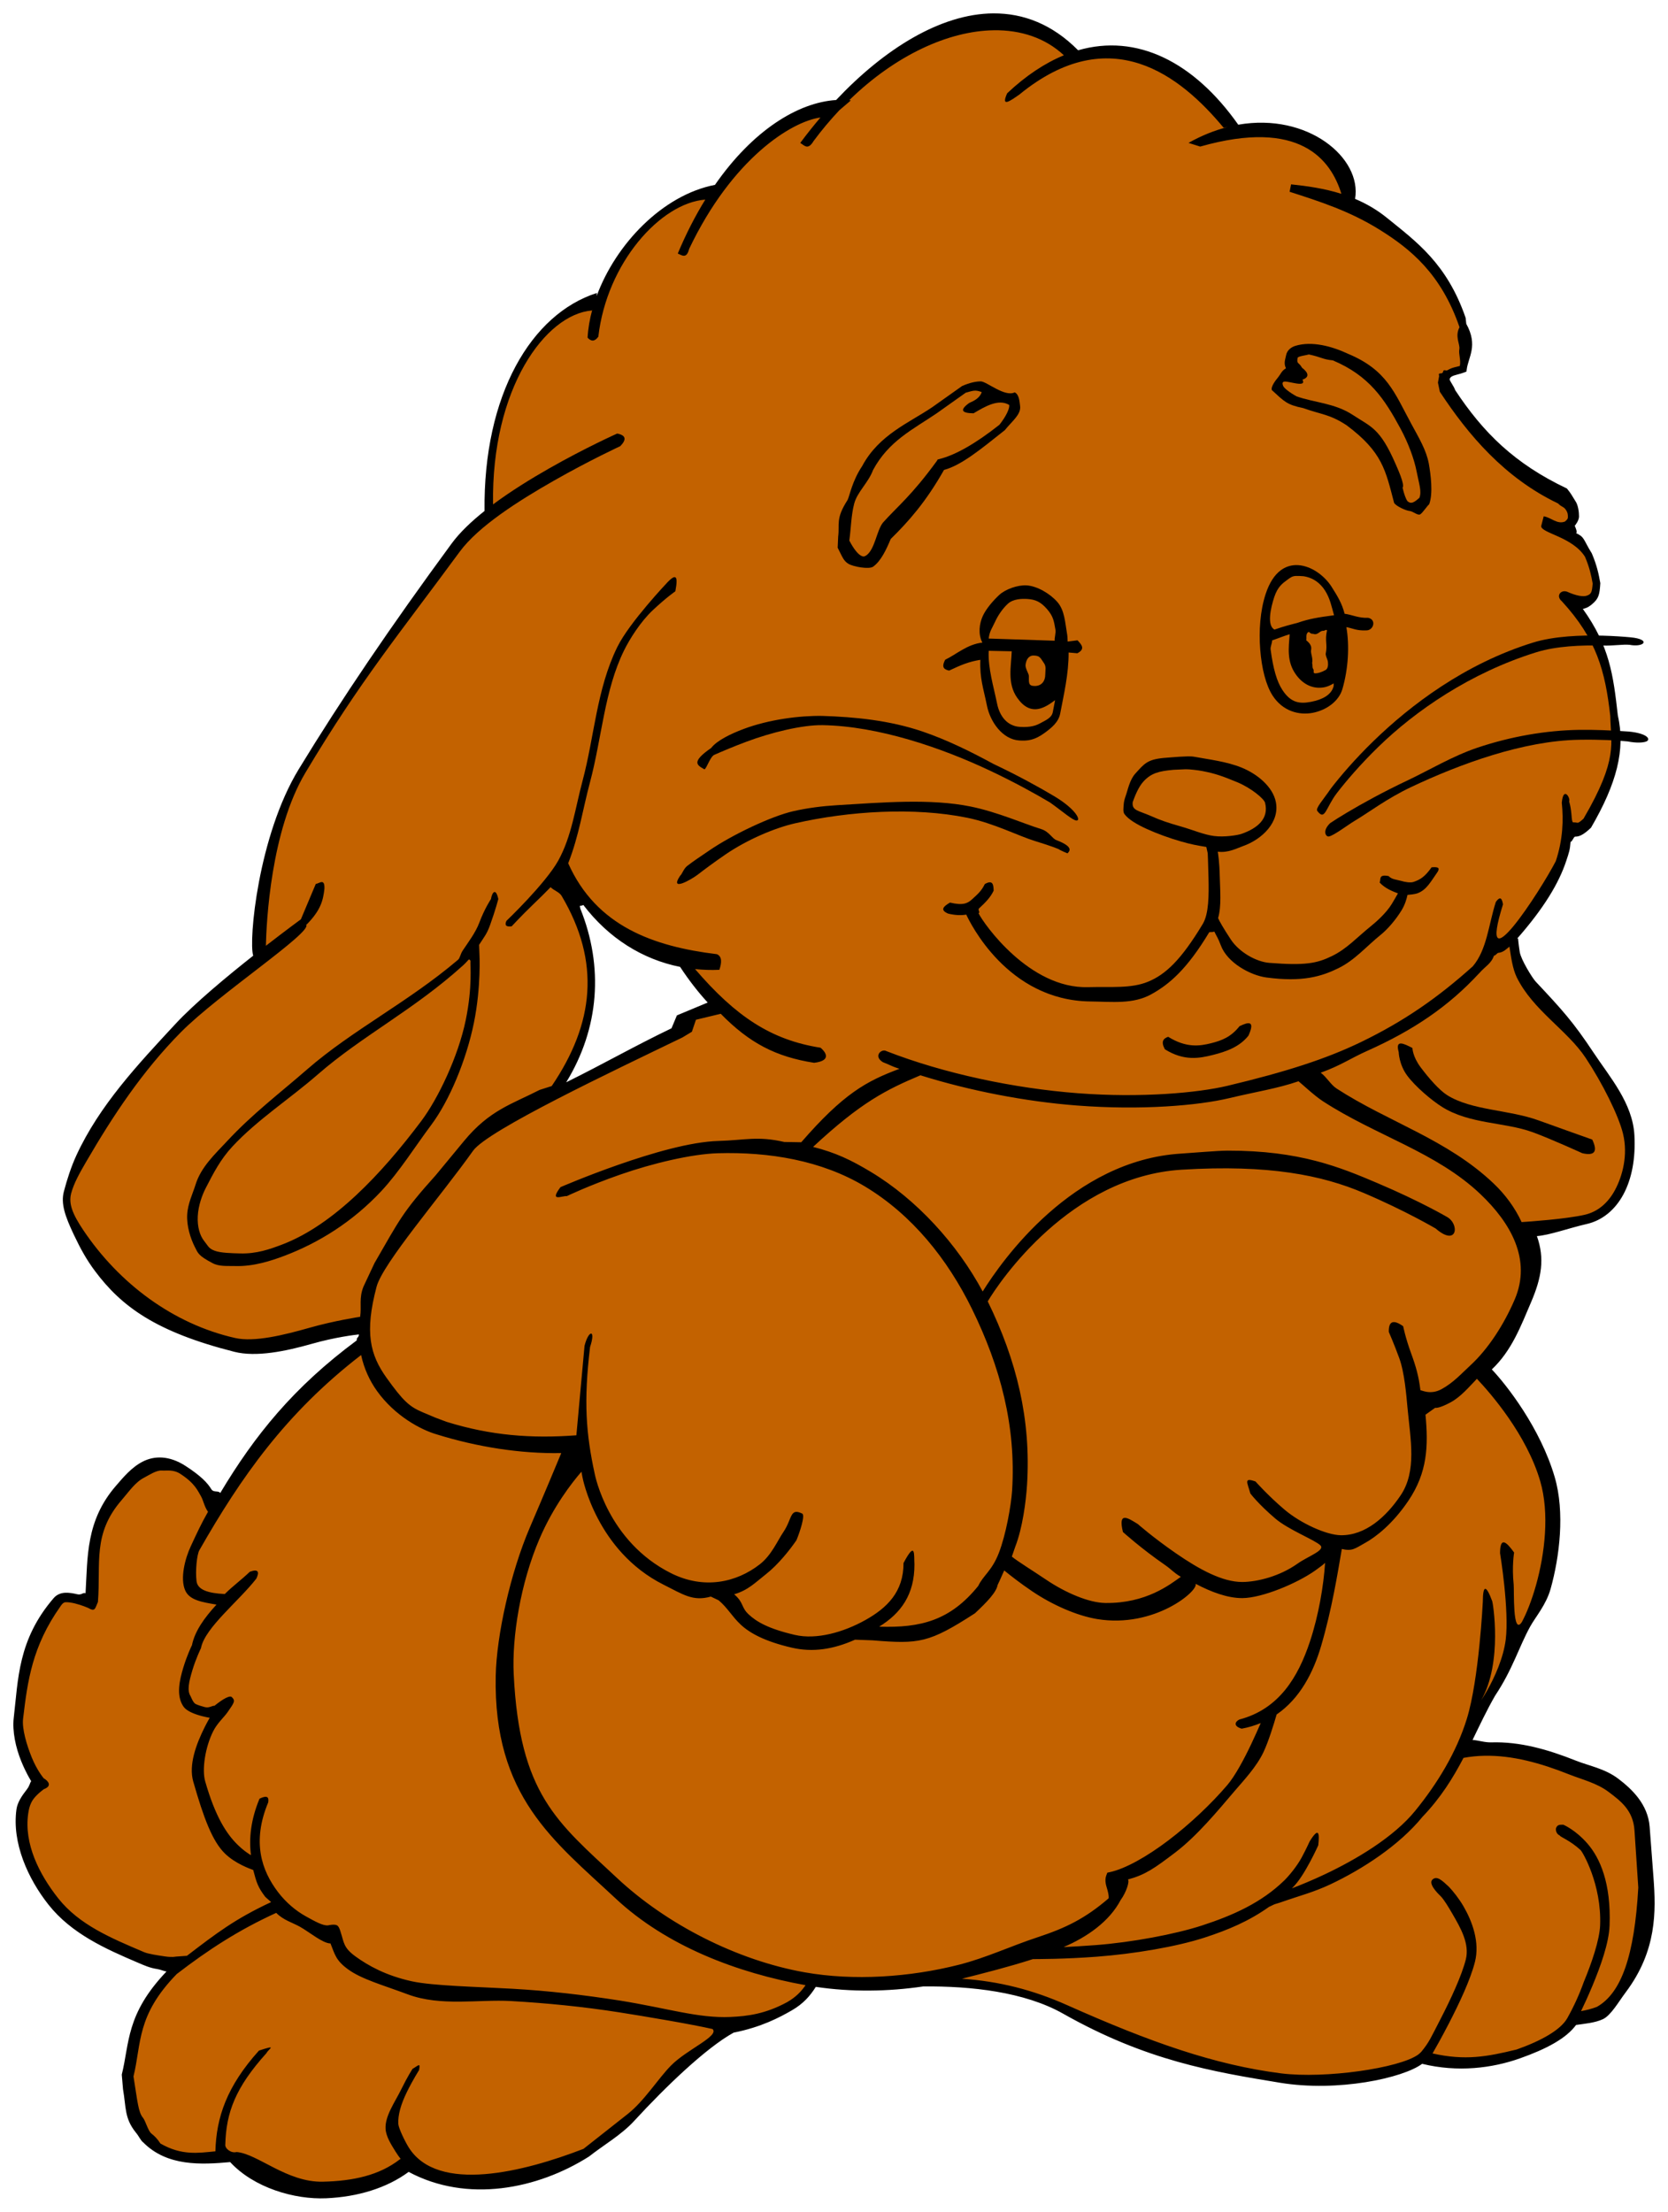
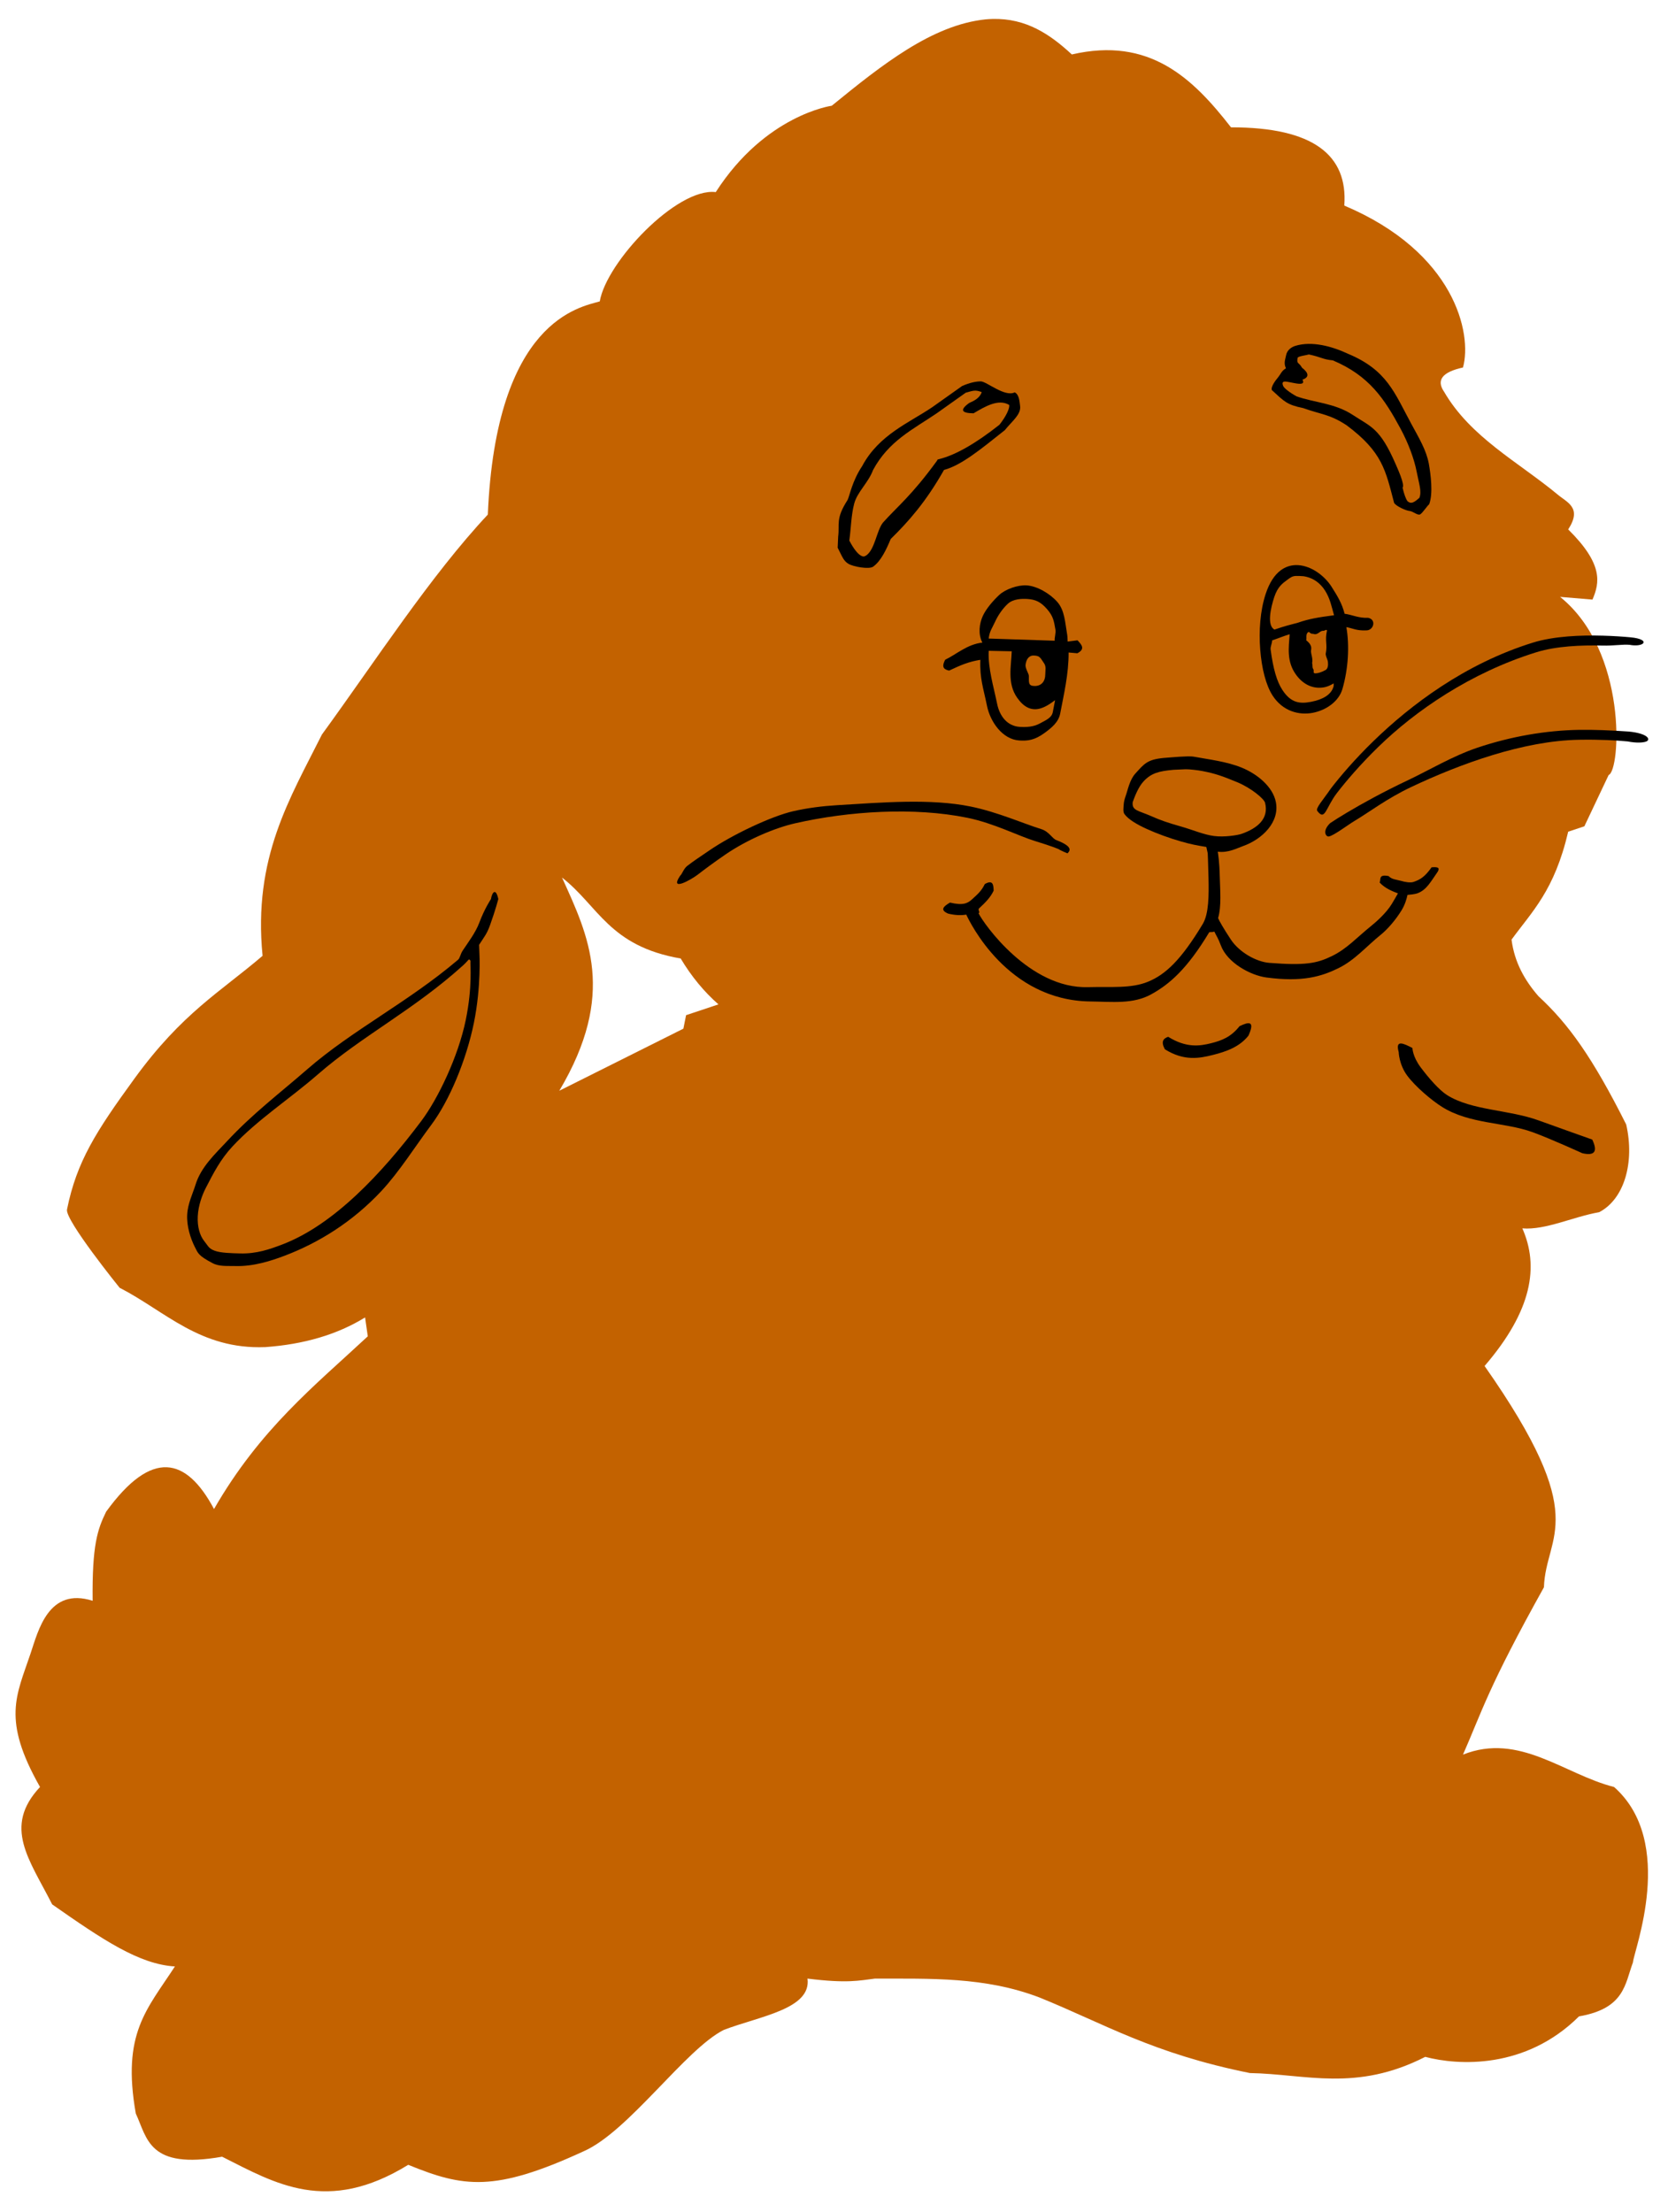
<svg xmlns="http://www.w3.org/2000/svg" version="1.1" viewBox="0 0 441.67 585.42">
  <g transform="translate(-115.47 -150.8)" fill-rule="evenodd">
    <path d="m378.25 155.82c-0.596 0.016-1.205 0.052-1.824 0.109-14.186 1.478-27.459 12.064-40.713 22.857 0 0-17.536 2.379-30.715 22.857-10.33-1.233-28.987 18.558-30.715 28.928-5.177 1.525-27.472 4.947-29.643 56.43-15.131 16.142-29.66 38.619-43.928 58.213-8.426 16.867-18.286 32.541-15.715 58.572-11.254 9.619-21.285 15.119-33.928 32.5-10.13 13.927-15.288 21.915-17.857 34.643-0.565 2.801 13.928 20.715 13.928 20.715 12.122 6.219 21.28 16.388 38.572 15.713 10.225-0.732 19.06-3.314 26.428-7.856l0.715 5c-14.05 13.083-28.479 24.463-40.715 45.713-7.34-13.738-16.475-15.981-28.57 0.715-2.276 4.655-3.735 8.793-3.572 23.572-11.666-3.69-14.388 7.856-16.428 13.928-3.76 11.196-7.66 17.478 2.5 35.357-9.91 10.57-2.781 19.242 3.213 31.07 13.447 9.401 23.035 15.857 32.5 16.43-7.426 11.426-14.1 17.713-10.357 38.928 3.072 6.588 3.367 14.875 22.857 11.43 14.107 7.099 27.788 15.373 49.287 2.143 14.594 5.961 22.777 7.318 46.428-3.572 11.912-5.208 26.957-27.034 37.143-32.143 9.516-3.634 23.234-5.516 22.143-13.57 10.556 1.315 13.693 0.511 17.857 0 14.524 0.049 29.048-0.555 43.572 5 17.165 6.948 29.859 14.79 55.713 20 14.862 0.261 28.072 5.066 46.43-4.287 8.676 2.303 26.566 3.357 40.715-10.713 12.115-2.088 12.151-8.57 14.285-14.287 0.185-2.995 11.567-31.779-5-46.428-13.243-3.353-25.067-14.512-40-8.572 5.096-11.598 6.573-17.604 21.428-44.285 0.497-14.311 12.905-17.794-15.713-58.572 12.692-14.742 14.419-26.438 10-36.428 6.181 0.496 13.303-3.038 20.355-4.285 6.714-3.509 9.414-13.301 7.144-23.215-8.905-17.715-15.253-26.588-23.215-33.928-3.624-4.171-6.366-8.931-7.143-15 5.453-7.486 11.353-12.961 15-28.572l4.285-1.428 6.428-13.572c3.142-1.173 5.082-32.707-12.855-47.143l8.57 0.715c1.936-4.491 2.879-9.397-6.428-18.572 3.769-5.793-0.299-7.108-2.857-9.285-10.43-8.617-22.995-15.1-30-27.143-2.143-3.095-0.476-5.239 5-6.43 2.481-9.031-2.211-30.51-31.43-42.857 0.989-13.315-8.139-20.727-30-20.713-10.186-13.098-21.624-24.036-42.143-19.287-5.757-5.327-12.096-9.633-21.033-9.395zm-113.97 227.25c9.658 7.515 12.46 18.148 31.43 21.43 2.852 4.77 6.196 8.802 10 12.143l-8.572 2.857-0.715 3.57-32.855 16.43c15.241-25.686 7.733-40.947 0.713-56.43z" fill="#c36200" />
-     <path d="m378.51 154.34c-14.038 0.092-28.965 9.488-41.646 22.934-10.126 0.645-22.066 8.048-32.08 22.457-13.808 2.664-26.233 15.605-31.322 29.41 0.053-0.477 0.047-0.791 0.047-0.791-17.373 5.535-30.076 26.972-29.738 57.693-3.503 2.787-6.56 5.691-8.709 8.615-16.184 22.022-29.116 41.079-40.498 59.752-10.713 17.576-13.313 45.386-12.049 49.346-7.116 5.62-15.548 12.634-20.615 18.094-9.885 10.65-20.106 21.506-26.232 34.814-1.336 2.903-2.445 6.318-3.283 9.496-0.839 3.178 0.274 6.474 2.648 11.475 1.816 3.826 3.412 6.671 5.559 9.547 7.048 9.44 16.119 16.136 36.916 21.414 5.802 1.473 13.636-0.147 20.543-2.111 6.179-1.758 11.37-2.373 12.447-2.49 5e-3 0.91-0.65 0.716-0.561 1.58-16.706 12.374-26.978 25.069-36.158 40.414-0.385-0.736-1.762-0.058-2.342-1.014-0.994-1.637-2.73-3.511-6.832-6.164-2.193-1.418-4.269-2.093-6.176-2.221-1.907-0.128-3.644 0.291-5.158 1.064-3.029 1.547-5.237 4.272-7.074 6.387-8.048 9.264-7.495 18.891-8.074 28.461-0.722-0.277-1.028 0.553-2.209 0.266-1.036-0.252-2.144-0.441-3.225-0.389-1.081 0.052-2.178 0.452-2.998 1.402-9.525 11.042-9.385 21.565-10.578 31.646-0.426 3.604 0.517 7.948 1.98 11.531 1.277 3.127 2.314 4.716 2.637 5.307-0.372 0.394-0.317 1.09-1.18 2.203-1.161 1.498-2.45 3.287-2.719 5.219-1.242 8.914 3.061 18.397 8.471 25.234 6.07 7.672 15.046 11.69 23.705 15.375 1.669 0.71 3.123 1.382 5.129 1.684 0.793 0.119 1.817 0.573 2.418 0.645-10.806 11.326-9.754 18.965-11.84 27.289l0.33 3.852c0.842 4.868 0.346 7.694 3.397 11.479 0.904 1.078 1.221 2.057 1.978 2.635 6.326 6.362 15.344 5.878 23 5.191 6.29 6.809 17.032 9.944 25.424 9.574 8.313-0.366 16.015-2.683 21.834-6.982 15.473 8.281 34.094 4.594 47.754-4.064 3.986-3.136 8.52-5.683 11.953-9.416 8.506-9.248 19.127-19.399 26.346-23.381 7.307-1.447 12.142-4.012 15.4-5.889 3.108-1.79 4.902-3.91 6.357-6.225 9.367 1.393 19.08 1.269 28.459-0.115 12.617-0.114 26.786 1.421 37.037 7.215 22.06 12.469 39.619 15.355 57.424 18.279 15.322 2.517 32.58-1.234 37.635-5.01 9.421 2.312 18.534 1.157 25.863-1.434 7.122-2.517 12.299-5.311 14.889-8.85 2.12-0.315 5.056-0.55 7.135-1.543 2.106-1.005 4.125-4.588 6.006-7.09 8.268-10.998 8.039-21.439 7.359-30.43l-1.012-13.385c-0.455-6.016-4.769-10.046-8.324-12.738-3.556-2.692-7.777-3.41-11.146-4.754-7.632-3.045-14.941-5.079-22.453-4.859-1.776 0.052-3.311-0.524-4.969-0.646 1.917-3.936 3.753-7.862 5.965-11.707 4.659-6.981 6.275-12.828 9.287-18.293 1.357-2.479 4.22-5.729 5.412-9.982 2.385-8.507 3.809-20.269 1.092-29.568-3.812-13.044-12.837-24.511-16.656-28.516 5.295-4.999 7.695-11.507 10.379-17.76 2.79-6.5 3.681-11.571 1.555-17.533 3.297-0.22 8.443-2.109 13.234-3.207 4.125-0.945 7.504-3.773 9.691-7.861 2.187-4.088 3.237-9.437 2.894-15.65-0.467-8.464-6.506-15.347-10.814-21.836-5.379-8.102-8.15-11.161-15.324-18.801-0.907-0.966-3.9-5.83-4.217-7.814-0.317-1.984-0.457-3.609-0.457-3.609l-0.213 0.018c7.104-8.086 11.03-14.696 12.934-20.422 0.834-2.51 1.019-2.985 1.191-5.195 0.332 0.201 0.813-1.358 1.217-1.35 1.305 0.027 2.515-0.784 4.195-2.367 6.786-11.666 9.179-20.644 7.096-29.744l-2e-3 -0.023c-1.199-10.682-2.19-18.273-9.258-28.143 1.274-0.26 1.937-0.827 2.449-1.254 1.785-1.49 1.982-2.575 2.17-5.426l8e-3 -0.119-0.021-0.119c-0.382-2.182-0.857-4.535-2.207-7.719l-0.029-0.07-0.041-0.065c-2.264-3.655-1.806-4.206-4.135-5.297 0.52-0.125-0.34-1.924-0.34-1.924s1.116-1.301 1.133-2.443c0.017-1.142-0.234-3.092-0.961-4.104-1.024-1.67-1.25-2.122-2.254-3.334-13.818-6.539-22.148-14.774-29.584-26.041-0.256-0.911-1.544-2.551-1.453-2.887 0.096-0.354 0.243-0.518 0.568-0.717 0.65-0.398 2.009-0.573 3.32-1.08l0.557-0.215 0.076-0.592c0.205-1.591 0.934-3.102 1.279-5.019 0.345-1.918 0.18-4.212-1.4-7.025l-0.178-1.603c-4.969-14.403-13.095-20.174-20.801-26.428-2.706-2.197-5.56-3.817-8.463-5.045 1.854-10.845-12.507-22.859-30.936-19.635-11.774-16.692-26.867-24.176-42.404-19.699-6.808-6.875-14.477-9.816-22.434-9.764zm0.09 4.469c7.202-0.106 13.669 2.043 18.572 6.621-5.014 2.068-10.051 5.38-15.014 10.062-1.739 3.865 0.798 2.033 3.232 0.334 24.143-19.744 42.665-4.97 54.1 8.801 0.532-0.109 0.623-0.121 1.023-0.201-3.361 0.86-6.828 2.217-10.34 4.197l3.1 0.971c26.418-7.501 34.6 3.473 37.387 12.512-4.522-1.426-9.076-2.067-13.32-2.51l-0.4 1.959c8.105 2.616 15.931 5.1 23.988 10.139 8.057 5.039 16.138 11.601 20.98 25.637l0.029 0.084c-1.303 2.431 0.173 4.472-0.043 5.769-0.248 1.378 0.451 2.826 0.131 4.473-0.912 0.268-2.07 0.404-3.178 1.082-0.635 0.389-1.044-0.389-1.277 0.475-0.233 0.864-1.401-0.102-1.033 1.115l-0.312 1.746 0.498 2.414c7.505 11.398 17.113 22.785 31.314 29.57 0.922 0.967 1.41 0.776 2.006 1.605 0.618 0.86 0.591 1.533 0.586 1.897-5e-3 0.364 0.058 0.577-0.748 1.27-2.095 0.854-3.635-1.05-5.652-1.379l-0.67 2.596c-0.051 1.857 8.309 2.837 11.615 8.141 1.221 2.901 1.654 4.977 2.019 7.053-0.177 2.387-0.411 2.759-1.424 3.178-1.029 0.425-2.901 0.092-5.342-1.004-1.701-0.618-3.063 1.154-1.391 2.531 9.181 10.009 11.474 18.372 12.822 30.383 0.114 7.217 2.235 11.212-7.09 27.162-1.465 1.35-1.556 1.05-1.791 1.045-0.725-0.154-0.998 0.052-1.123-0.223-0.23-0.763-0.167-0.878-0.293-2.088-0.114-1.098-0.263-2.187-0.568-3.17-0.011-0.056-6e-3 -0.122-0.018-0.178 0.36-0.894-1.556-4.084-1.961 0.395 0.459 4.471 0.331 9.69-1.584 15.451-4.015 7.812-21.096 34.12-13.984 11.445-0.338-2.172-1.057-1.807-1.897-0.633-2e-3 7e-3 -4e-3 0.011-6e-3 0.018-6.5e-4 2e-3 -6.2e-4 4e-3 -2e-3 6e-3 -1.908 5.954-2.353 12.635-6.094 17.01-9.195 8.241-18.085 14.476-29.639 20.061-9.168 4.431-19.757 7.852-35.334 11.566-7.741 1.846-22.803 3.25-39.662 1.955-16.859-1.295-35.381-5.198-50.623-11.139-1.321-0.764-3.563 1.366-0.916 2.936 2.219 0.865 2.013 0.969 4.354 1.752-8.736 3.251-14.818 6.571-25.996 19.434l-4.494-0.074c-7.151-1.638-10.285-0.474-17.457-0.27-7.446 0.212-17.811 3.284-26.408 6.281-8.597 2.998-15.389 5.943-15.389 5.943-3.057 4.048 0.385 2.246 1.688 2.371 0 0 5.658-2.74 14.18-5.711 8.521-2.971 18.868-5.437 25.807-5.635 13.534-0.386 27.406 1.87 38.922 8.785 12.514 7.515 21.896 19.248 28.367 32.441 7.506 15.303 11.698 31.05 10.615 48.066-0.247 3.878-1.639 11.727-3.523 16.549-1.858 4.756-4.138 5.898-5.438 8.68-7.412 9.157-15.23 11.148-26.238 10.787 5.782-3.552 9.372-8.53 9.34-16.49-0.158-2.304 0.43-6.635-2.893-0.35 0.031 7.624-4.358 11.884-10.123 15.102-5.765 3.218-12.907 5.253-18.652 3.92-7.019-1.629-10.16-3.491-12.242-5.441-2.049-1.919-1.2-3.054-3.824-5.311 3.736-1.101 5.54-3.068 8.404-5.307 3.268-2.554 6.401-6.533 8.082-8.996 0.873-2.059 2.383-6.634 1.533-7.053-3.303-1.627-2.606 1.364-4.971 4.856-1.551 2.273-3.143 6.129-6.234 8.545-6.183 4.833-14.8 6.758-23.561 2.359-16.729-8.4-20.097-25.968-20.164-26.229-2.326-10.66-2.981-19.185-1.248-33.613 1.607-4.843-0.398-4.567-1.465-0.318l-2.158 23.676c-11.908 0.89-22.701 0.067-34.4-3.576l-2.869-1.076-3.402-1.43c-3.552-1.493-5.195-3.002-9.574-9.109-4.369-6.093-5.877-11.976-2.666-24.111 1.653-6.246 17.03-23.999 25.545-35.998 3.856-5.434 37.097-21.129 55.426-29.992l2.529-1.523 1.07-3.174 6.568-1.58c7.618 7.761 14.579 11.38 24.729 12.977 4.964-0.599 2.804-3.079 1.701-3.994-13.102-2.061-22.41-8.239-33.234-20.816 2.116 0.216 4.264 0.295 6.441 0.193 0.649-1.952 0.72-3.52-0.643-4.131-16.872-2.054-31.97-7.437-39.385-24.068 2.86-7.286 3.824-14.163 5.76-21.4 3.16-11.817 3.812-24.318 9.021-34.92 1.485-3.023 4.369-7.613 7.615-10.66 3.626-3.405 5.977-5.004 5.977-5.004 0.391-2.11 0.563-3.826-0.264-3.744-0.376 0.037-0.957 0.446-1.818 1.357 0 0-2.514 2.648-5.424 6.102-2.91 3.454-6.218 7.681-7.881 11.066-5.451 11.094-6.075 23.749-9.16 35.285-1.986 7.428-2.909 14.813-6.473 21.24-1.621 2.923-5.071 6.967-8.092 10.209-3.021 3.242-5.613 5.713-5.613 5.713-0.535 1.146-0.106 1.65 1.379 1.449 0 0 2.531-2.754 5.697-5.799 1.732-1.665 3.281-3.174 4.611-4.564 0.885 0.892 2.314 1.269 2.932 2.314 10.359 17.527 8.604 33.771-2.635 50.324l-3.184 1.014c-7.388 3.792-13.256 5.327-20.035 13.531l-7.465 9.031c-8.96 9.957-9.634 11.886-16.227 23.264l-2.897 6.168c-1.289 3.106-0.493 5.319-0.914 8.068-0.15 0.022-6.715 0.998-13.424 2.906-6.786 1.93-14.599 3.844-19.646 2.709-16.443-3.696-30.813-14.481-40.27-28.604-2.862-4.274-3.89-6.982-3.18-9.674 0.71-2.692 2.238-5.391 3.969-8.367 7.147-12.289 14.926-24.027 25.078-34.289 9.941-10.048 34.752-26.376 33.193-28.455l0.223-0.164c3.623-3.732 4.24-6.238 4.596-9.316 0.127-2.931-1.319-1.46-2.291-1.312l-3.936 9.35c-0.163 0.119-4.082 2.994-9.273 7.016 0.141-6.184 1.28-30.437 10.484-45.842 14.683-24.574 24.602-36.369 40.818-58.436 4.939-6.721 15.485-13.44 25.012-18.861 9.527-5.421 17.521-9.102 17.521-9.102 1.747-1.787 1.479-2.902-0.814-3.342 0 0-8.329 3.715-17.949 9.189-4.943 2.813-10.223 6.076-14.92 9.568-0.479-30.761 13.905-50.329 26.172-51.33 0.042-0.085 0.07-0.156 0.109-0.238-0.677 2.491-1.111 4.984-1.248 7.424 0.948 1.072 1.897 1.06 2.846-0.248 2.225-19.469 16.427-35.377 28.322-36.287-2.619 4.24-5.073 8.991-7.285 14.271 1.134 0.507 2.332 1.473 3.008-1.223 11.393-23.908 27.09-33.744 34.77-34.775-1.846 2.172-3.637 4.417-5.352 6.731 1.065 0.605 2.01 2.052 3.525-0.494 2.177-2.938 4.471-5.656 6.844-8.174 1.647-1.398 3.045-2.598 3.045-2.598-0.149-0.018-0.301-0.025-0.451-0.039 12.224-11.899 26.265-18.341 38.268-18.518zm-108.67 231.52c6.7 8.79 15.655 14.4 25.627 16.391 2.271 3.452 4.708 6.606 7.305 9.436l-8.154 3.398-1.428 3.416c-9.874 4.742-17.844 9.337-27.887 14.297 8.77-14.309 9.953-30.589 3.731-46-0.033-0.232-0.079-0.468-0.113-0.697 0.404-0.031 0.716-0.109 0.92-0.24zm245.23 11.02c0.415 2.683 0.795 5.753 1.916 8.1 4.345 8.814 13.338 13.936 18.262 21.352 4.438 6.683 8.733 15.288 9.895 20.086 1.379 5.696-0.184 11.262-2.098 14.84-1.914 3.578-4.676 5.83-8.045 6.602-4.975 1.14-14.77 1.813-16.711 1.939-1.746-3.78-4.29-7.253-7.402-10.213-12.332-11.726-27.892-16.245-41.596-25.145-1.536-0.998-2.633-3.034-4.195-4.184 5.469-1.985 7.813-3.771 12.307-5.777 12.266-5.476 21.533-11.786 29.535-20.436l0.078-0.061 0.065-0.072c1.67-1.908 3.171-2.509 3.898-4.668 0.295 0.178 0.847-0.745 1.188-0.713 1.39-0.158 2.125-1.056 2.904-1.65zm-155.97 34.062c13.258 4.149 27.945 6.962 41.465 8 17.002 1.306 32.088 0.013 40.281-1.945 7.118-1.701 12.795-2.55 18.367-4.473 0.673 0.503 4.135 3.778 6.443 5.277 14.145 9.186 30.008 13.45 41.74 24.605 7.957 7.566 13.612 17.28 9.057 27.895-2.782 6.482-6.937 13.034-11.818 17.502-2.162 1.979-4.396 4.505-7.562 6.223-3.002 1.629-5.327 0.183-5.576 0.299-0.445-3.66-1.137-6.159-2.512-9.92-1.449-3.965-2.061-7.047-2.061-7.047-2.613-1.85-3.88-1.344-3.799 1.52 0 0 1.335 3.012 2.754 6.893s1.891 9.921 2.193 13.172c0.776 8.346 2.52 16.734-1.812 23.178-3.846 5.721-9.353 10.656-15.865 10.559-3.794-0.057-10.586-3.117-14.943-6.822-4.357-3.705-7.623-7.4-7.623-7.4-3.256-1.154-2.136 0.3-1.369 3.17 0 0 2.102 2.803 6.615 6.641 3.482 2.96 10.321 5.597 11.895 7.057 1.446 1.341-3.245 2.909-6.035 4.889-4.718 3.348-10.629 4.816-14.576 4.842-5.263 0.034-11.424-3.328-17.58-7.578-6.156-4.25-10.109-7.754-10.109-7.754-2.553-1.565-5.32-3.522-3.951 2.103 0 0 4.816 4.361 11.125 8.717 1.809 1.249 2.227 1.988 4.207 3.147-2.843 2.001-9.164 7.079-20.031 6.922-4.311-0.062-10.475-2.684-15.617-6.152-3.485-2.351-7.569-4.861-9.098-6.127 0.221-0.544 0.678-2.034 0.914-2.639 1.913-4.897 2.828-11.919 3.107-16.307 1.103-17.332-2.768-33.005-10.4-48.604 3.181-5.366 21.915-33.048 51.355-34.852 23.075-1.414 37.138 1.45 48.203 6.156 11.065 4.706 19.045 9.412 19.045 9.412 5.752 4.979 6.411-1.186 2.982-3.076 0 0-6.879-4.043-18.271-8.889-9.969-4.24-20.639-8.69-39.816-8.646-2.74 6e-3 -9.362 0.6-12.295 0.779-28.758 1.762-47.381 28.206-52.543 36.5-6.74-12.555-17.49-24.373-29.635-31.666-5.251-3.154-9.26-5.073-15.277-6.604 12.725-11.84 19.409-15.15 28.428-18.955zm-148.1 74.037c0.788 3.665 2.298 6.862 4.225 9.549 4.712 6.571 11.6 10.25 15.803 11.463 1e-3 3.7e-4 3e-3 -3.6e-4 4e-3 0 10.606 3.302 22.136 5.154 32.965 4.943-1.146 2.763-4.075 9.814-8.301 19.662-5.169 12.045-8.835 28.58-9.053 39.299-0.649 31.953 15.461 43.713 31.707 58.893 13.553 12.664 32.238 19.729 50.334 22.986-1.179 1.712-2.551 3.151-4.902 4.506-5.692 3.088-10.435 3.713-15.031 3.908-8.544 0.363-16.58-2.312-29.27-4.348-9.512-1.486-18.86-2.58-28.441-3.123-9.051-0.513-21.052-0.746-26.652-1.982-6.916-1.527-11.54-4.164-14.828-6.533-3.288-2.369-3.064-3.718-3.957-6.406 0 0-0.36-1.482-0.949-1.844-0.681-0.418-2.397-0.014-2.397-0.014-1.356 0.153-3.487-1.048-5.988-2.441-2.501-1.394-5.148-3.566-7.297-6.396-4.298-5.662-6.951-13.233-2.564-23.725 0.193-1.283-0.159-2.021-2.307-0.963-2.292 5.482-2.843 10.509-2.264 14.951-0.891-0.516-2.093-1.351-3.498-2.719-2.995-2.914-5.964-7.517-8.625-16.82-0.889-3.107-0.034-8.967 2.119-13.268 1.076-2.15 2.884-3.703 3.828-5.07 1.714-2.481 2.144-2.981 1.086-3.978-0.546-0.515-2.426 0.571-4.576 2.312-0.572-0.084-1.355 0.653-2.543 0.352-0.854-0.216-1.735-0.495-2.426-0.811s-1.281-1.966-1.379-2.119c-0.922-1.442-0.441-3.711 0.492-6.811s2.205-5.703 2.205-5.703l0.074-0.15 0.031-0.166c1.152-5.368 10.048-12.338 14.639-18.262 0.9-1.914 0.396-2.58-1.734-1.801-2.266 2.18-4.53 3.791-6.625 5.893-4.473-0.206-7.201-1.122-7.484-3.4-0.338-2.723 0.088-7.042 0.752-8.205 11.018-19.306 22.869-36.269 42.828-51.658zm295.45 6.291c3.693 3.912 13.167 14.784 16.766 27.1 2.498 8.549 1.201 19.271-1.1 27.477-1.15 4.103-2.55 7.588-3.769 9.816-2.492 3.809-2.003-8.426-2.16-9.949-0.509-4.852 0.117-8.453 0.117-8.453-2.025-2.813-3.704-4.362-3.728 0.156 0 0 0.625 3.783 1.125 8.557s0.857 10.563 0.383 14.316c-0.613 4.852-2.877 9.913-5 13.623-0.527 0.921-1.045 1.758-1.523 2.49 5.824-10.119 3.058-26.218 2.951-26.254-1.707-4.589-2.473-4.192-2.496 0.139 0 0-1 20.547-4.238 31.002-2.736 8.834-7.767 17.084-13.666 24.33-5.686 6.985-15.586 12.878-24.021 16.852-3.203 1.509-6.187 2.745-8.652 3.68 0.056-0.054 0.114-0.104 0.17-0.158 1.743-1.695 3.364-4.45 4.65-6.84 1.286-2.39 2.186-4.406 2.186-4.406 0.341-3.127 0.208-5.055-2.283-1.02 0 0-0.867 1.938-2.106 4.24-1.239 2.302-3.341 4.852-4.631 6.106-6.054 5.885-13.587 9.235-21.742 11.895-7.095 2.313-18.63 4.48-28.248 5.205-3.121 0.235-5.894 0.392-8.426 0.518 6.229-2.664 12.117-6.754 15.125-12.477 1.542-2.122 2.414-5.045 1.897-5.412 4.643-1.254 7.03-2.967 12.479-7.094 5.82-4.408 11.334-11.104 15.773-16.307 2.402-2.815 5.795-6.379 7.656-10.312 1.351-2.854 2.786-7.563 3.482-9.965 6.147-4.216 9.708-11.066 11.789-18.168 2.846-9.711 4.352-19.135 5.471-25.631 2.77 0.633 3.406-0.07 6.24-1.65 2.712-1.513 7.23-4.942 11.41-11.158 5.019-7.465 5.283-14.393 4.506-22.742l2.557-1.82s0.89 0.291 4.133-1.469c2.65-1.438 4.845-4.053 6.926-6.215zm-348.27 24.283c1.433 0.1 3.048-0.349 4.965 0.891 3.927 2.54 4.647 4.591 5.422 5.867 0.651 1.073 0.891 2.781 1.891 4.166-1.87 3.284-2.914 5.591-4.553 9.102-1.544 3.307-2.88 8.518-1.492 11.693 1.132 2.589 4.371 3.107 8.297 3.769-3.23 3.508-5.736 7.014-6.5 10.727 4e-3 -8e-3 0.062-0.139 0.062-0.139l-0.105 0.316c0.011-0.059 0.031-0.118 0.043-0.178-0.098 0.202-1.326 2.744-2.289 5.943-1.002 3.329-1.898 7.294-0.078 10.141 0.563 0.88 1.412 1.369 2.318 1.783 0.906 0.414 1.906 0.721 2.852 0.961 0.694 0.176 1.327 0.303 1.895 0.408-0.439 0.77-0.881 1.575-1.311 2.434-2.268 4.53-4.311 10.015-3.045 14.443 2.763 9.66 5.073 15.823 8.4 19.061 2.757 2.683 6.725 4.062 7.477 4.342 0.881 3.383 1.275 4.591 3.16 7.074 0.142 0.187 1.429 1.246 1.574 1.428-9.524 4.439-14.466 8.228-22.287 14.213l-2.957 0.213s-0.945 0.236-2.871-0.053c-1.926-0.289-4.357-0.635-5.531-1.135-8.624-3.67-17.14-7.187-22.725-14.246-5.104-6.452-9.053-14.457-7.957-22.326 0.123-0.881 0.399-2.663 1.461-4.033 1.062-1.37 2.711-2.533 2.711-2.533 2.282-0.846 1.135-2.195-0.055-2.875 0 0-1.741-2.035-3.141-5.463-1.4-3.428-2.631-7.654-2.318-10.293 1.187-10.031 2.409-19.175 9.885-29.738 0.103-0.146 0.649-1.074 1.33-1.107 0.682-0.033 1.613 0.103 2.514 0.322 1.8 0.438 3.455 1.164 3.455 1.164 1.927 1.121 1.823 0.248 2.635-1.553 0.802-10.276-1.502-18.011 6.291-26.982 1.866-2.148 3.562-4.709 5.945-5.926 1.191-0.608 3.2-1.98 4.633-1.881zm111.16 0.311 0.271 1.449 0.027 0.111s3.646 19.407 21.414 28.328c5.286 2.654 7.83 4.497 12.549 3.166l2.076 0.99c2.417 2.041 3.471 4.213 5.832 6.424s6.294 4.429 13.516 6.106c5.57 1.293 10.986 0.458 16.766-2.111l4.629 0.172c12.344 1.01 14.91 0.727 27.111-7.156 3.274-3.05 5.695-5.612 6.016-7.518 0 0 0.71-1.44 1.74-3.824 1.672 1.364 4.263 3.398 7.438 5.539 5.289 3.567 11.82 6.459 17.232 7.338 15.085 2.45 26.758-7.437 26.02-9.338 4.195 2.208 8.513 3.806 12.393 3.781 5.178-0.034 14.421-3.867 19.291-7.322 1.411-1.001 2.122-1.555 2.59-2.012-0.389 5.975-1.678 13.83-4.037 20.91-3.093 9.282-8.142 17.813-18.672 20.562-1.188 0.596-1.605 1.782 0.631 2.42 1.822-0.331 3.488-0.847 5.041-1.488-0.682 1.562-1.585 3.589-2.545 5.617-1.825 3.855-4.24 8.371-6.287 10.77-4.303 5.043-9.968 10.385-15.633 14.676-5.665 4.29-11.38 7.512-15.5 8.4l-0.656 0.141-0.244 0.625c-0.585 1.491-0.035 2.843 0.283 3.981 0.318 1.138 0.39 1.997 0.279 2.207-6.253 5.371-11.406 7.846-18.717 10.256s-13.643 5.455-20.891 7.297c-13.004 3.305-27.863 4.317-40.889 2.002-17.862-3.174-36.497-12.673-49.623-24.938-15.897-14.854-25.834-22.155-27.385-53.99-0.473-9.712 1.73-23.93 6.838-35.834 3.678-8.57 8.603-14.856 11.096-17.736zm239.15 75.188c7.322-0.137 14.806 1.916 22.285 4.9 3.441 1.373 7.426 2.301 10.564 4.678 3.139 2.376 6.479 4.82 6.834 10.154l1.01 15.152c-1.013 17.958-4.444 27.875-10.936 31.562-1.474 0.579-2.855 0.896-4.219 1.141 0.806-1.671 1.867-3.951 3.041-6.773 2.128-5.115 4.333-11.245 4.51-15.863 0.431-11.267-2.563-17.886-5.795-21.637-3.231-3.75-6.47-5.071-6.47-5.071-0.662 0.05-1.503-0.176-1.907 0.888-0.122 0.32-0.067 1.54 1.017 1.988-0.044 0.311 2.686 1.266 5.465 3.828 0.567 0.523 5.602 9.116 5.189 19.908-0.148 3.869-2.234 9.987-4.318 14.998-1.188 3.327-2.662 6.541-4.366 9.583-1.715 3.061-6.757 5.955-13.423 8.311-7.8 1.905-13.606 2.989-22.271 1.041 0.805-1.394 2.315-4.044 4.34-7.959 2.699-5.22 5.693-11.536 6.893-16.275 1.313-5.187-0.674-10.632-3.018-14.682-1.172-2.025-2.76-4.021-3.863-5.179-1.857-1.737-3.189-2.991-4.35-1.946-1.145 1.03 1.027 3.355 2.16 4.426 0.928 0.975 2.053 2.848 3.13 4.708 2.154 3.721 4.571 7.889 3.515 12.059-1.083 4.278-4.023 10.587-6.688 15.74s-2.951 6.029-5.045 8.615c-0.256 0.316-0.901 0.822-0.901 0.822-4.987 3.564-24.528 6.408-36.252 4.951-17.548-2.238-34.502-8.183-56.723-18.086-8.978-4.001-17.915-6.295-27.807-6.971 0.026-7e-3 0.052-0.013 0.078-0.019 5.847-1.486 12.304-3.105 18.709-5.168 1.259-0.025 8.122 0.022 16.934-0.643 9.697-0.731 21.014-2.604 28.582-5.072 6.178-2.015 11.643-4.304 17.031-8.127 0.181-0.042 1.282-0.637 1.51-0.699 0.823-0.225 1.724-0.528 3.148-1.029 2.849-1.002 7.21-2.168 11.514-4.195 8.608-4.055 18.314-10.372 24.453-17.914 4.843-5.047 8.086-10.301 10.852-15.588 1.849-0.343 3.711-0.523 5.584-0.559zm-319.97 41.58c1.867 1.916 4.286 2.566 6.285 3.68 2.456 1.369 6.033 4.41 8.086 4.416 1.163 2.912 1.417 4.52 4.707 6.891 3.586 2.584 9.047 4.089 15.799 6.598 8.728 3.243 18.713 1.272 27.254 1.756 9.53 0.54 19.173 1.502 28.574 2.971 7.101 1.109 19.435 3.198 24.836 4.439 1.874 1.837-6.737 5.367-10.938 9.594-3.467 3.488-7.072 9.38-11.566 12.922l-11.674 9.199c-15.699 6.061-38.607 11.915-46.295-0.406-0.995-1.603-2.659-5.042-2.731-6.16-0.15-2.36 0.675-5.234 2.264-8.48s3.223-5.791 3.223-5.791c0.391-2.089-0.099-1.279-1.725-0.342 0 0-1.327 2.02-2.986 5.412-1.66 3.392-4.369 7.083-4.152 10.496 0.13 2.039 1.494 4.157 2.596 5.932 0.481 0.775 0.958 1.442 1.391 1.996-0.098 0.047-0.192 0.095-0.254 0.143-5.385 4.185-12.274 5.709-20.332 5.891-9.545 0.215-17.265-7.41-22.855-7.854-1.476 0.407-3.157-0.974-2.986-2.014 0.225-8.435 2.663-15.037 10.902-24.17 0.581-1.159 3.087-2.334-1.984-0.666-8.591 9.522-11.302 17.757-11.543 26.668-0.023 2e-3 -0.047 2e-3 -0.07 4e-3 -4.476 0.432-8.88 1.159-14.492-2.078-0.757-1.205-1.609-2.042-2.381-2.631-0.867-0.661-1.569-3.383-2.209-4.146-1.272-1.517-1.436-4.153-2.535-10.977 2.149-8.788 0.739-16.1 11.443-27.092 8.31-6.393 16.374-11.652 26.35-16.199z" color="#000000" color-rendering="auto" image-rendering="auto" shape-rendering="auto" solid-color="#000000" style="block-progression:tb;isolation:auto;mix-blend-mode:normal;text-decoration-color:#000000;text-decoration-line:none;text-decoration-style:solid;text-indent:0;text-transform:none;white-space:normal" />
    <path d="m245.47 388.77s-1.686 2.501-3.094 6.271c-0.969 2.596-3.004 5.277-4.371 7.333-0.648 0.975-0.732 2.017-1.25 2.458-13.243 11.247-28.051 18.645-39.934 28.993-7.402 6.446-14.418 11.703-21.287 19.089-3.083 3.315-6.867 6.773-8.305 11.502-0.666 2.189-2.038 4.911-2.194 7.906s0.868 6.251 2.007 8.494c0.872 1.718 0.916 2.317 4.72 4.32 1.794 0.945 3.844 0.701 6.172 0.764 4.655 0.125 9.296-1.358 12.979-2.76 8.876-3.38 17.837-8.857 25.534-17.089 4.761-5.091 9.119-12.049 13.147-17.412 4.891-6.512 9.338-17.268 11.337-27.005 2-9.737 1.485-18.446 1.485-18.446l-0.09-2.305c1.415-2.22 2.026-2.791 2.913-5.253 1.412-3.915 2.18-6.864 2.18-6.864-0.686-3.181-1.687-1.695-1.951 5e-3zm-5.41 16.352c-0.116 1.1 0.562 6.766-1.265 15.662-1.977 9.627-7.325 20.809-11.782 26.742-10.464 13.931-23.22 27.497-36.812 32.672-3.383 1.288-6.805 2.48-11.142 2.364-2.169-0.058-5.169-0.11-6.756-0.72s-1.614-1.114-2.763-2.557c-1.162-1.459-1.849-3.782-1.703-6.592 0.147-2.809 1.151-5.569 2.108-7.429 2.03-3.946 3.899-7.597 7.054-10.989 6.637-7.136 15.099-12.541 22.652-19.119 11.703-10.192 25.334-17.011 38.355-28.764 1.752-1.581 1.524-2.053 2.052-1.27z" color="#000000" color-rendering="auto" image-rendering="auto" shape-rendering="auto" solid-color="#000000" style="block-progression:tb;isolation:auto;mix-blend-mode:normal;text-decoration-color:#000000;text-decoration-line:none;text-decoration-style:solid;text-indent:0;text-transform:none;white-space:normal" />
    <path d="m375.21 251.75c-1.312-0.018-2.932 0.345-4.869 1.168l-0.1 0.043-7.918 5.617c-6.109 4.133-14.117 7.278-18.548 15.571-2.705 4.039-3.327 7.934-3.88 8.999-3.223 4.995-2.061 6.335-2.486 9.679l-0.134 2.945c1.268 2.466 1.532 3.445 2.824 4.244 1.291 0.799 5.483 1.533 6.552 0.78 2.092-1.476 3.501-4.548 4.673-7.332 4.761-4.681 9.278-9.757 14.11-18.281 4.617-1.241 9.658-5.414 16.02-10.46l0.088-0.068 0.07-0.088c1.866-2.326 4.273-4.061 3.967-6.314-0.153-1.127-0.225-3.039-1.426-3.6-2.614 1.315-7.383-2.838-8.943-2.903zm0.224 2.846c-0.602 1.587-1.907 2.23-3.341 2.874-2.676 1.929-1.864 2.695 1.168 2.721 2.964-1.744 6.557-3.94 9.444-2.205 0.134 0.984-0.886 3.086-2.596 5.24-6.376 5.043-11.728 8.046-15.932 9.086l-0.42 0.105-0.213 0.379c-6.764 9.264-10.212 11.809-14.296 16.35-1.67 2.187-2.078 6.864-4.284 8.586-0.609 0.429-0.93 0.503-1.668 0.047-0.726-0.449-1.773-1.669-2.936-3.902 0.475-3.433 0.475-6.671 1.295-9.779 0.826-3.131 3.784-5.554 5.016-8.959l-0.059 0.131c4.131-7.732 10.573-10.797 16.85-15.047l0.01-6e-3 7.711-5.473c1.879-0.498 2.48-0.862 4.251-0.148z" color="#000000" color-rendering="auto" image-rendering="auto" shape-rendering="auto" solid-color="#000000" style="block-progression:tb;isolation:auto;mix-blend-mode:normal;text-decoration-color:#000000;text-decoration-line:none;text-decoration-style:solid;text-indent:0;text-transform:none;white-space:normal" />
    <path d="m458.41 242.36c-1.135 0.366-2.17 1.215-2.397 2.477-0.188 1.048-0.708 2.068-0.034 3.446-1.184 0.69-1.399 1.541-1.982 2.257-0.741 0.909-2.067 2.568-1.757 3.51 3.315 3.025 3.95 3.879 8.28 4.759 4.841 1.74 7.05 1.606 11.537 4.568 9.506 7.104 10.3 11.933 12.558 20.533 0.592 0.935 3.214 2.07 4.106 2.139 0.892 0.069 2.178 1.3 2.833 0.873 0.654-0.427 1.786-2.197 2.348-2.654 1.085-2.875 0.394-8.007-0.105-10.8-0.691-3.579-2.501-6.55-4.695-10.602-4.387-8.106-6.396-14.128-16.666-18.412-4.192-1.968-9.581-3.478-14.027-2.094zm9.98 3.824c9.684 4.081 13.694 10.251 17.884 17.992 2.104 3.887 3.666 8.118 4.311 11.459 0.627 3.248 1.391 5.237 0.729 6.924-1.293 1.137-2.203 1.84-3.223 0.816-0.386-0.609-0.83-1.735-1.23-3.492 0.687-0.75-1.493-5.421-1.842-6.249-4.179-9.599-6.495-9.809-11.323-12.996-4.798-3.167-10.232-3.256-14.907-4.929-1.885-1.04-3.37-2.195-3.576-2.82-0.104-0.316-0.366-0.985 0.336-1.086 1.202-0.173 5.994 1.712 4.803-0.518 1.773-0.605 1.76-1.695-0.124-3.165-0.897-1.588-1.44-0.84-1.175-2.574 0.087-0.484 2.271-0.69 3.007-0.928 3.512 0.763 3.571 1.298 6.329 1.564z" color="#000000" color-rendering="auto" image-rendering="auto" shape-rendering="auto" solid-color="#000000" style="block-progression:tb;isolation:auto;mix-blend-mode:normal;text-decoration-color:#000000;text-decoration-line:none;text-decoration-style:solid;text-indent:0;text-transform:none;white-space:normal" />
    <path d="m387.31 305.74c-2.283-0.148-5.594 0.987-7.252 2.529-1.658 1.542-3.501 3.702-4.346 5.556-0.935 2.05-1.292 4.787-0.125 7.059-4.001 0.434-6.93 3.155-9.835 4.532-1.144 2.151-0.163 2.602 1.036 2.878 3.143-1.49 5.215-2.361 8.274-2.85-0.22 4.861 0.831 7.617 1.755 12.184 0.849 4.198 4.086 8.892 8.569 9.165 2.169 0.132 4.004-0.034 6.718-2.026 1.839-1.35 3.67-2.831 4.102-5.133 0.919-4.899 2.256-10.424 2.221-16.127l2.318 0.202c2.19-1.143 1.104-2.286 0.043-3.429l-2.612 0.332c-0.07-1.061-0.01-1.232-0.2-2.299-0.473-2.648-0.587-5.946-2.508-8.151s-5.328-4.24-8.156-4.424zm0.228 3.603c2.104 0.137 3.491 0.741 5.17 2.668 1.679 1.928 1.829 3.186 2.225 5.404 0.166 0.929-0.262 2.041-0.196 2.975l-17.47-0.579c0.244-2.021 0.893-2.695 1.69-4.443 0.742-1.628 1.945-3.431 3.356-4.742 1.41-1.312 3.689-1.383 5.224-1.284zm-10.267 13.715 6.094 0.129-2e-3 0.065c-0.14 3.878-1.235 8.421 1.443 12.229 0.873 1.241 1.773 2.091 2.76 2.578 0.987 0.487 2.046 0.561 3.019 0.346 1.511-0.335 2.867-1.244 4.264-2.283-0.207 1.056-0.417 2.122-0.609 3.147-0.292 1.555-1.818 2.131-3.457 3.032-1.639 0.901-3.529 0.997-5.277 0.891-3.248-0.198-5.329-2.741-6.015-6.136-0.926-4.575-2.442-9.385-2.22-13.995zm11.764 1.25c-0.688 3e-5 -1.277 0.491-1.545 0.955-0.268 0.464-0.377 0.946-0.455 1.438-0.157 0.984 0.873 2.412 0.873 3.027-4.4e-4 1.766-0.19 2.642 1.568 2.642 1.758-7e-5 2.768-1.255 2.768-3.021 2.8e-4 -1.151 0.334-2.132-0.387-3.092-0.36-0.48-0.698-1.174-1.142-1.528-0.444-0.354-0.992-0.421-1.68-0.421z" color="#000000" color-rendering="auto" image-rendering="auto" shape-rendering="auto" solid-color="#000000" style="block-progression:tb;isolation:auto;mix-blend-mode:normal;text-decoration-color:#000000;text-decoration-line:none;text-decoration-style:solid;text-indent:0;text-transform:none;white-space:normal" />
    <path d="m458.56 300.37c-1.349 0.037-2.72 0.452-3.953 1.369-1.645 1.222-3.021 3.272-4.021 6.332-1.439 4.4-1.808 9.75-1.42 14.682s1.494 9.416 3.301 12.188c2.678 4.107 6.959 5.239 10.637 4.523s6.92-3.123 7.83-6.311c1.562-5.371 1.898-11.459 1.042-16.359 1.638 0.276 2.614 0.967 5.173 0.857 1.997 0.122 2.908-2.834 0.609-3.324-2.583 0.111-4.261-0.817-6.248-1.077-0.71-2.774-1.875-4.657-3.469-7.171-1.565-2.468-4.633-5.093-8.143-5.625-0.439-0.067-0.886-0.097-1.336-0.084zm0.116 2.876c0.324-6e-3 1.599 0.018 1.931 0.068 2.658 0.403 4.494 1.867 5.742 3.835 1.317 2.077 1.703 4.188 2.363 6.499-4.278 0.561-6.661 0.961-9.58 1.976-2.251 0.612-3.031 0.742-6.192 1.815-2.07-1.066-0.986-5.773-0.076-8.557 0.914-2.796 2.23-3.692 3.441-4.592 0.908-0.675 1.399-1.026 2.371-1.044zm4.481 15.303c-0.881 0.124-0.937-0.837-1.442-0.3-0.518 0.551-0.219 1.406-0.363 2.037 1.794 1.389 1.252 2.342 1.252 2.838-2.2e-4 0.879 0.572 2.021 0.301 3.197 0.211 0.588-0.045 1.085 0.296 1.568 0.341 0.483-0.232 1.138 0.577 1.138 0.556-3e-5 1.507-0.225 2.686-0.878 0.59-0.327 0.715-1.205 0.638-2.029-0.081-0.866-0.454-1.136-0.606-2.212 0.555-2.629-0.282-3.392 0.36-6.277-0.388-0.307-0.554 0.195-1.089 0.126-0.935 0.032-1.36 1.279-2.61 0.793zm-6.199 0.129c-0.259 3.579-0.799 7.169 1.596 10.574 1.764 2.507 4.056 3.623 6.34 3.58 1.517-0.029 2.362-0.394 3.759-1.149-0.089 0.351 0.012 0.514-0.086 0.857-0.621 2.177-2.87 3.421-5.91 4.013-3.041 0.591-5.38 0.303-7.631-3.149-1.452-2.227-2.412-5.477-3.109-10.682-0.103-0.77 0.411-1.625 0.392-2.417 2.235-0.768 2.897-1.097 4.649-1.628z" color="#000000" color-rendering="auto" image-rendering="auto" shape-rendering="auto" solid-color="#000000" style="block-progression:tb;isolation:auto;mix-blend-mode:normal;text-decoration-color:#000000;text-decoration-line:none;text-decoration-style:solid;text-indent:0;text-transform:none;white-space:normal" />
-     <path d="m333.23 340.29c-5.968-0.1-14.105 0.925-20.861 3.459-3.378 1.267-7.11 3.072-8.572 5.015-5.57 3.849-3.618 4.605-1.788 5.67 0.594-0.278 1.522-3.365 2.596-3.84 2.149-0.948 5.133-2.207 8.465-3.457 6.665-2.501 14.866-4.491 20.216-4.401 14.719 0.246 31.398 5.932 44.358 12.059 6.48 3.063 12.013 6.122 15.879 8.422 3.277 2.325 6.007 4.759 7.012 4.763 1.214 4e-3 -0.09-2.966-5.988-6.481-3.917-2.33-9.5-5.417-16.047-8.512-6.047-3.293-12.318-6.364-18.661-8.535-8.812-3.016-18.134-3.898-26.609-4.162z" color="#000000" color-rendering="auto" image-rendering="auto" shape-rendering="auto" solid-color="#000000" style="block-progression:tb;isolation:auto;mix-blend-mode:normal;text-decoration-color:#000000;text-decoration-line:none;text-decoration-style:solid;text-indent:0;text-transform:none;white-space:normal" />
    <path d="m337.13 363.92c-3.994 0.24-7.901 0.747-11.617 1.594-5.82 1.325-16.15 6.236-22.107 10.308-2.979 2.036-4.09 2.729-5.975 4.181-0.942 0.726-1.345 2.171-1.868 2.593-2.971 4.412 3.033 0.96 4.604-0.251 1.861-1.433 4.46-3.369 7.398-5.377 5.877-4.017 13.173-7.053 18.391-8.241 14.354-3.269 31.596-4.339 45.643-1.478 7.023 1.431 13.63 4.85 17.933 6.162 2.151 0.656 3.854 1.229 4.988 1.643 0.567 0.207 0.994 0.374 1.244 0.484 0.432 0.344 2.447 1.181 2.406 1.119 0.089-0.303 2.24-1.501-2.964-3.482-1.182-0.431-1.9-2.276-4.08-2.94-4.36-1.33-11.527-4.509-18.623-5.955-10.644-2.168-23.393-1.079-35.373-0.359z" color="#000000" color-rendering="auto" image-rendering="auto" shape-rendering="auto" solid-color="#000000" style="block-progression:tb;isolation:auto;mix-blend-mode:normal;text-decoration-color:#000000;text-decoration-line:none;text-decoration-style:solid;text-indent:0;text-transform:none;white-space:normal" />
    <path d="m539.89 319.05c-5.773-0.155-12.905 0.1-18.518 1.84-18.031 5.591-32.437 16.55-42.27 26.109-4.916 4.779-8.688 9.21-11.199 12.461-2.243 3.269-4.158 5.282-3.616 5.997 2.078 2.744 2.214-0.9 5.199-4.774 2.456-3.179 6.172-7.545 11.012-12.25 9.679-9.41 24.214-19.547 41.826-25.008 5.2-1.612 11.849-1.902 17.514-1.75 2.833 0.076 5.333-0.368 7.123-0.203 1.889 0.359 3.307 0.032 3.643-0.461 0.362-0.533-0.536-1.26-3.459-1.531-1.826-0.168-4.367-0.352-7.254-0.43z" color="#000000" color-rendering="auto" image-rendering="auto" shape-rendering="auto" solid-color="#000000" style="block-progression:tb;isolation:auto;mix-blend-mode:normal;text-decoration-color:#000000;text-decoration-line:none;text-decoration-style:solid;text-indent:0;text-transform:none;white-space:normal" />
    <path d="m533.56 343.98c-8.786 0.147-18.042 1.751-26.89 4.722-6.505 2.184-12.831 5.979-18.379 8.602-6.547 3.095-12.13 6.179-16.047 8.51-1.959 1.165-3.498 2.141-4.543 2.842-2.207 2.093-1.142 3.688-0.358 3.545 1.322-0.24 5.041-3.074 6.817-4.133 3.866-2.3 8.506-5.894 14.986-8.958 12.96-6.127 29.728-12.259 44.447-12.506 5.62-0.094 9.958 0.159 12.881 0.441 2.209 0.439 4.012 0.351 4.872 0.032 1.324-0.49 0.504-2.151-4.59-2.647-4.869-0.336-9.332-0.508-13.197-0.451z" color="#000000" color-rendering="auto" image-rendering="auto" shape-rendering="auto" solid-color="#000000" style="block-progression:tb;isolation:auto;mix-blend-mode:normal;text-decoration-color:#000000;text-decoration-line:none;text-decoration-style:solid;text-indent:0;text-transform:none;white-space:normal" />
    <path d="m428.04 351.08c-0.378 9e-3 -4.053 0.3-4.419 0.334-4.385 0.414-5.167 1.552-7.499 4.106-1.555 1.703-2.009 4.357-2.603 6.003-0.297 0.823-0.476 1.594-0.514 2.305-0.037 0.711-0.226 1.839 0.199 2.427 1.042 1.441 3.328 2.773 5.932 3.96 2.604 1.186 5.875 2.398 9.13 3.326 2.677 0.763 4.137 1.023 6.624 1.434l0.369 1.645s0.108 1.983 0.211 6.504 0.101 9.534-1.508 12.209c-5.785 9.618-9.878 13.38-14.43 15.281s-9.958 1.297-15.982 1.468c-15.507 0.439-27.602-16.755-28.97-19.557 0.552-0.277-0.297-0.887 0.131-1.285 1.689-1.573 2.989-2.853 3.866-4.693-0.034-1.579-0.203-2.978-2.34-1.752-0.929 1.95-2.127 2.873-3.335 3.998-1.208 1.125-2.424 1.721-5.889 0.904-1.66 0.976-2.794 1.953-0.459 2.929 1.871 0.441 3.445 0.49 4.768 0.252 0.924 1.96 10.848 22.71 32.8 22.989 5.919 0.075 11.371 0.766 16.181-1.89 4.817-2.66 9.479-6.649 15.375-16.451 1.418-0.042 1.221-0.093 1.295-0.23 0.627 1.321 1.01 1.71 1.764 3.736 1.699 4.572 7.778 7.918 12.076 8.492 9.595 1.283 14.638-0.302 19.023-2.445 4.385-2.143 7.344-5.715 11.326-8.934 1.743-1.409 3.914-3.921 5.439-6.422 0.903-1.48 1.333-3.003 1.557-4.057 0.556-0.029 1.996-0.207 2.514-0.384 2.541-0.871 3.623-3.111 5.5-5.768 0.378-0.719 0.563-1.369-1.633-1.152-1.799 2.547-3.026 3.267-4.783 3.869-0.803 0.276-2.304 0.028-3.207-0.26-1.301-0.356-2.536-0.379-3.401-1.296-2.799-0.527-1.958 0.931-2.371 1.705 1.442 1.581 3.455 2.343 4.848 2.882-0.447 0.798-0.975 1.732-1.623 2.795-1.487 2.438-4.136 4.748-5.348 5.727-4.102 3.316-6.504 6.117-10.502 8.07-3.998 1.954-7.112 2.539-16.559 1.801-3.482-0.272-7.979-2.809-10.207-6.174-1.954-2.951-3.109-5.005-3.377-5.674 0.926-3.191 0.522-7.44 0.443-10.906-0.095-4.178-0.431-5.987-0.528-6.676 2.791 0.358 5.03-0.901 6.69-1.486 4.998-1.759 9.762-6.296 8.684-11.675-0.813-4.058-4.923-7.393-8.985-9.063-4.061-1.671-8.936-2.205-12.522-2.885-1.245-0.236-2.616-0.061-3.751-0.035zm1.369 3.329c1-0.02 3.218 0.245 4.331 0.456 3.583 0.679 5.491 1.39 9.278 2.948 3.788 1.558 7.163 4.421 7.427 5.463 1.061 4.199-1.965 6.735-6.226 8.235-0.993 0.35-4.549 0.928-7.301 0.565-2.751-0.363-5.552-1.608-8.727-2.512-3.175-0.904-5.479-1.649-7.956-2.778-3.396-1.488-5.108-1.422-4.834-3.691 0.492-1.363 1.448-3.916 2.824-5.424 2.065-2.262 4.123-2.767 7.972-3.118 0.321-0.029 2.879-0.137 3.213-0.144z" color="#000000" color-rendering="auto" image-rendering="auto" shape-rendering="auto" solid-color="#000000" style="block-progression:tb;isolation:auto;mix-blend-mode:normal;text-decoration-color:#000000;text-decoration-line:none;text-decoration-style:solid;text-indent:0;text-transform:none;white-space:normal" />
    <path d="m443.68 422.42c-2.233 2.828-4.635 3.785-7.555 4.511-2.92 0.726-6.507 1.3-11.334-1.71-1.243 0.437-1.999 1.215-0.88 3.304 5.111 3.187 9.148 2.389 12.696 1.506 3.548-0.883 7.083-2.13 9.446-5.123 1.796-3.992 0.071-3.68-2.374-2.488z" color="#000000" color-rendering="auto" image-rendering="auto" shape-rendering="auto" solid-color="#000000" style="block-progression:tb;isolation:auto;mix-blend-mode:normal;text-decoration-color:#000000;text-decoration-line:none;text-decoration-style:solid;text-indent:0;text-transform:none;white-space:normal" />
    <path d="m489.47 428.19c-2.333-1.212-4.602-2.334-3.642 1.064 0 0 0.074 3.323 2.28 6.273 2.206 2.95 6.479 6.547 9.232 8.27 7.309 4.575 16.561 3.981 23.975 6.681 4.728 1.722 13.122 5.552 13.122 5.552 3.137 0.733 4.218-0.298 2.643-3.604 0 0-9.399-3.323-14.152-5.055-7.933-2.89-17.726-2.612-24.262-6.703-2.108-1.319-4.906-4.541-7.041-7.396-2.135-2.855-2.155-5.081-2.155-5.081z" color="#000000" color-rendering="auto" image-rendering="auto" shape-rendering="auto" solid-color="#000000" style="block-progression:tb;isolation:auto;mix-blend-mode:normal;text-decoration-color:#000000;text-decoration-line:none;text-decoration-style:solid;text-indent:0;text-transform:none;white-space:normal" />
  </g>
</svg>